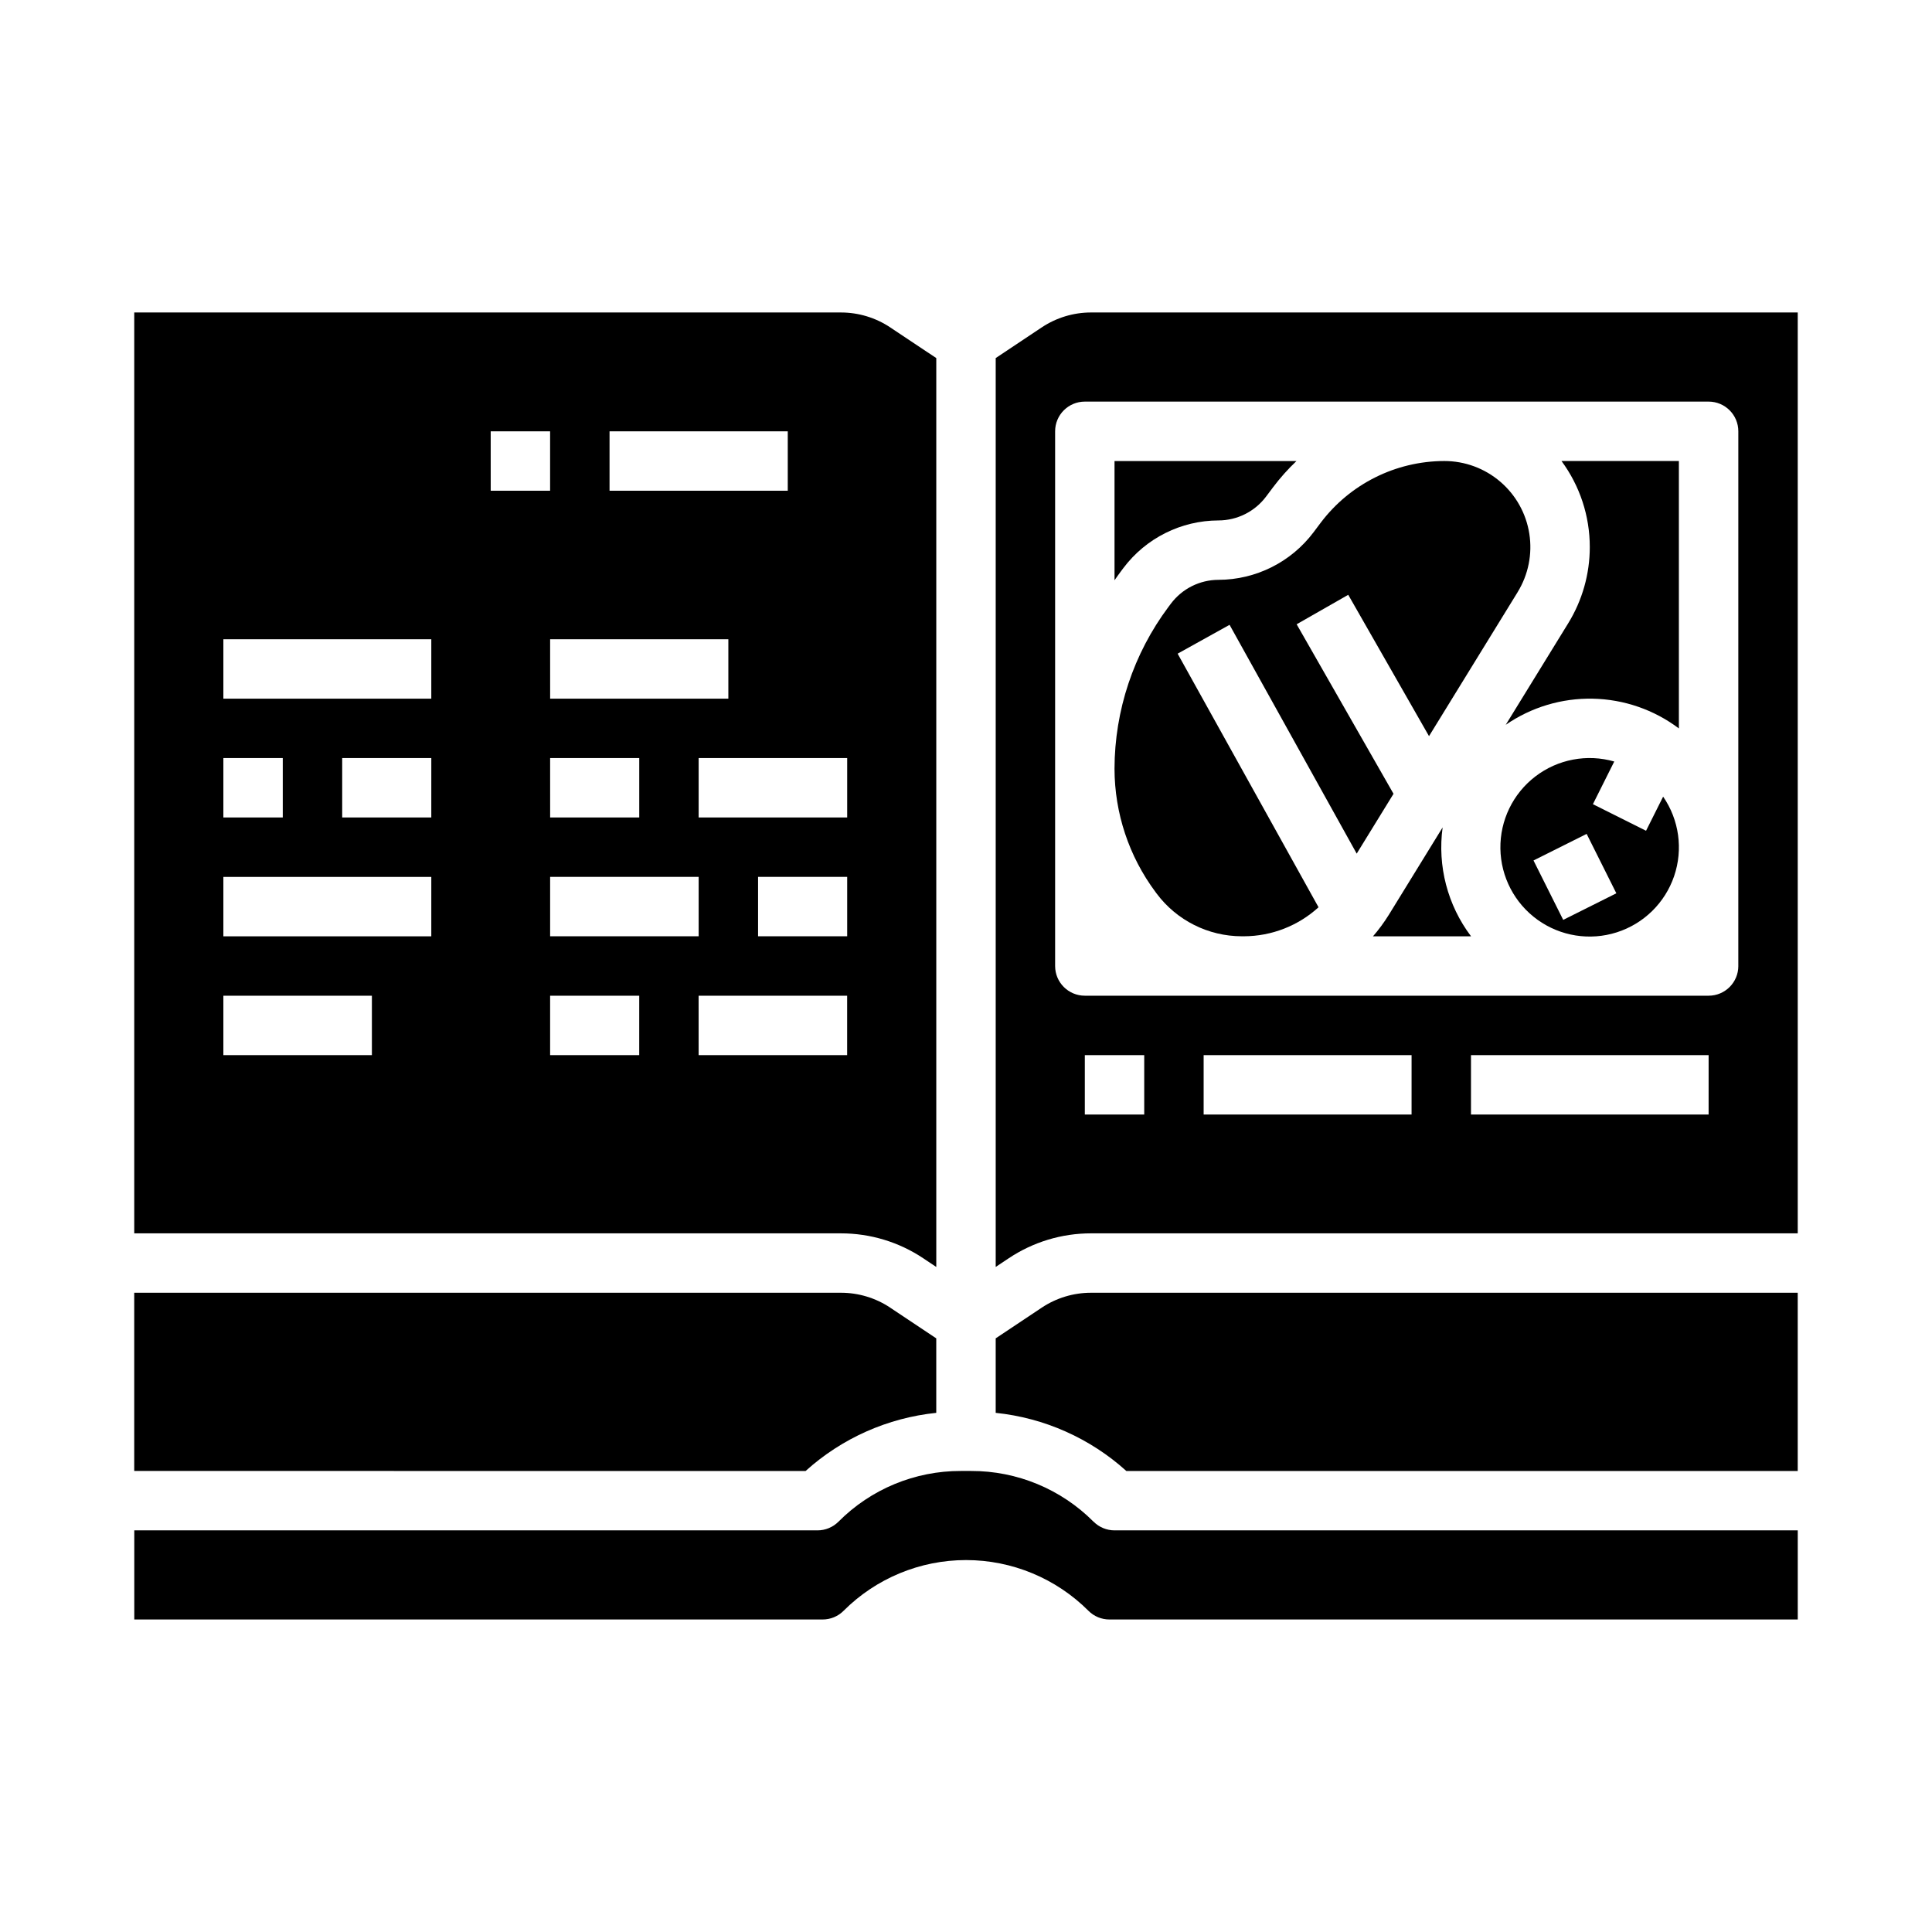
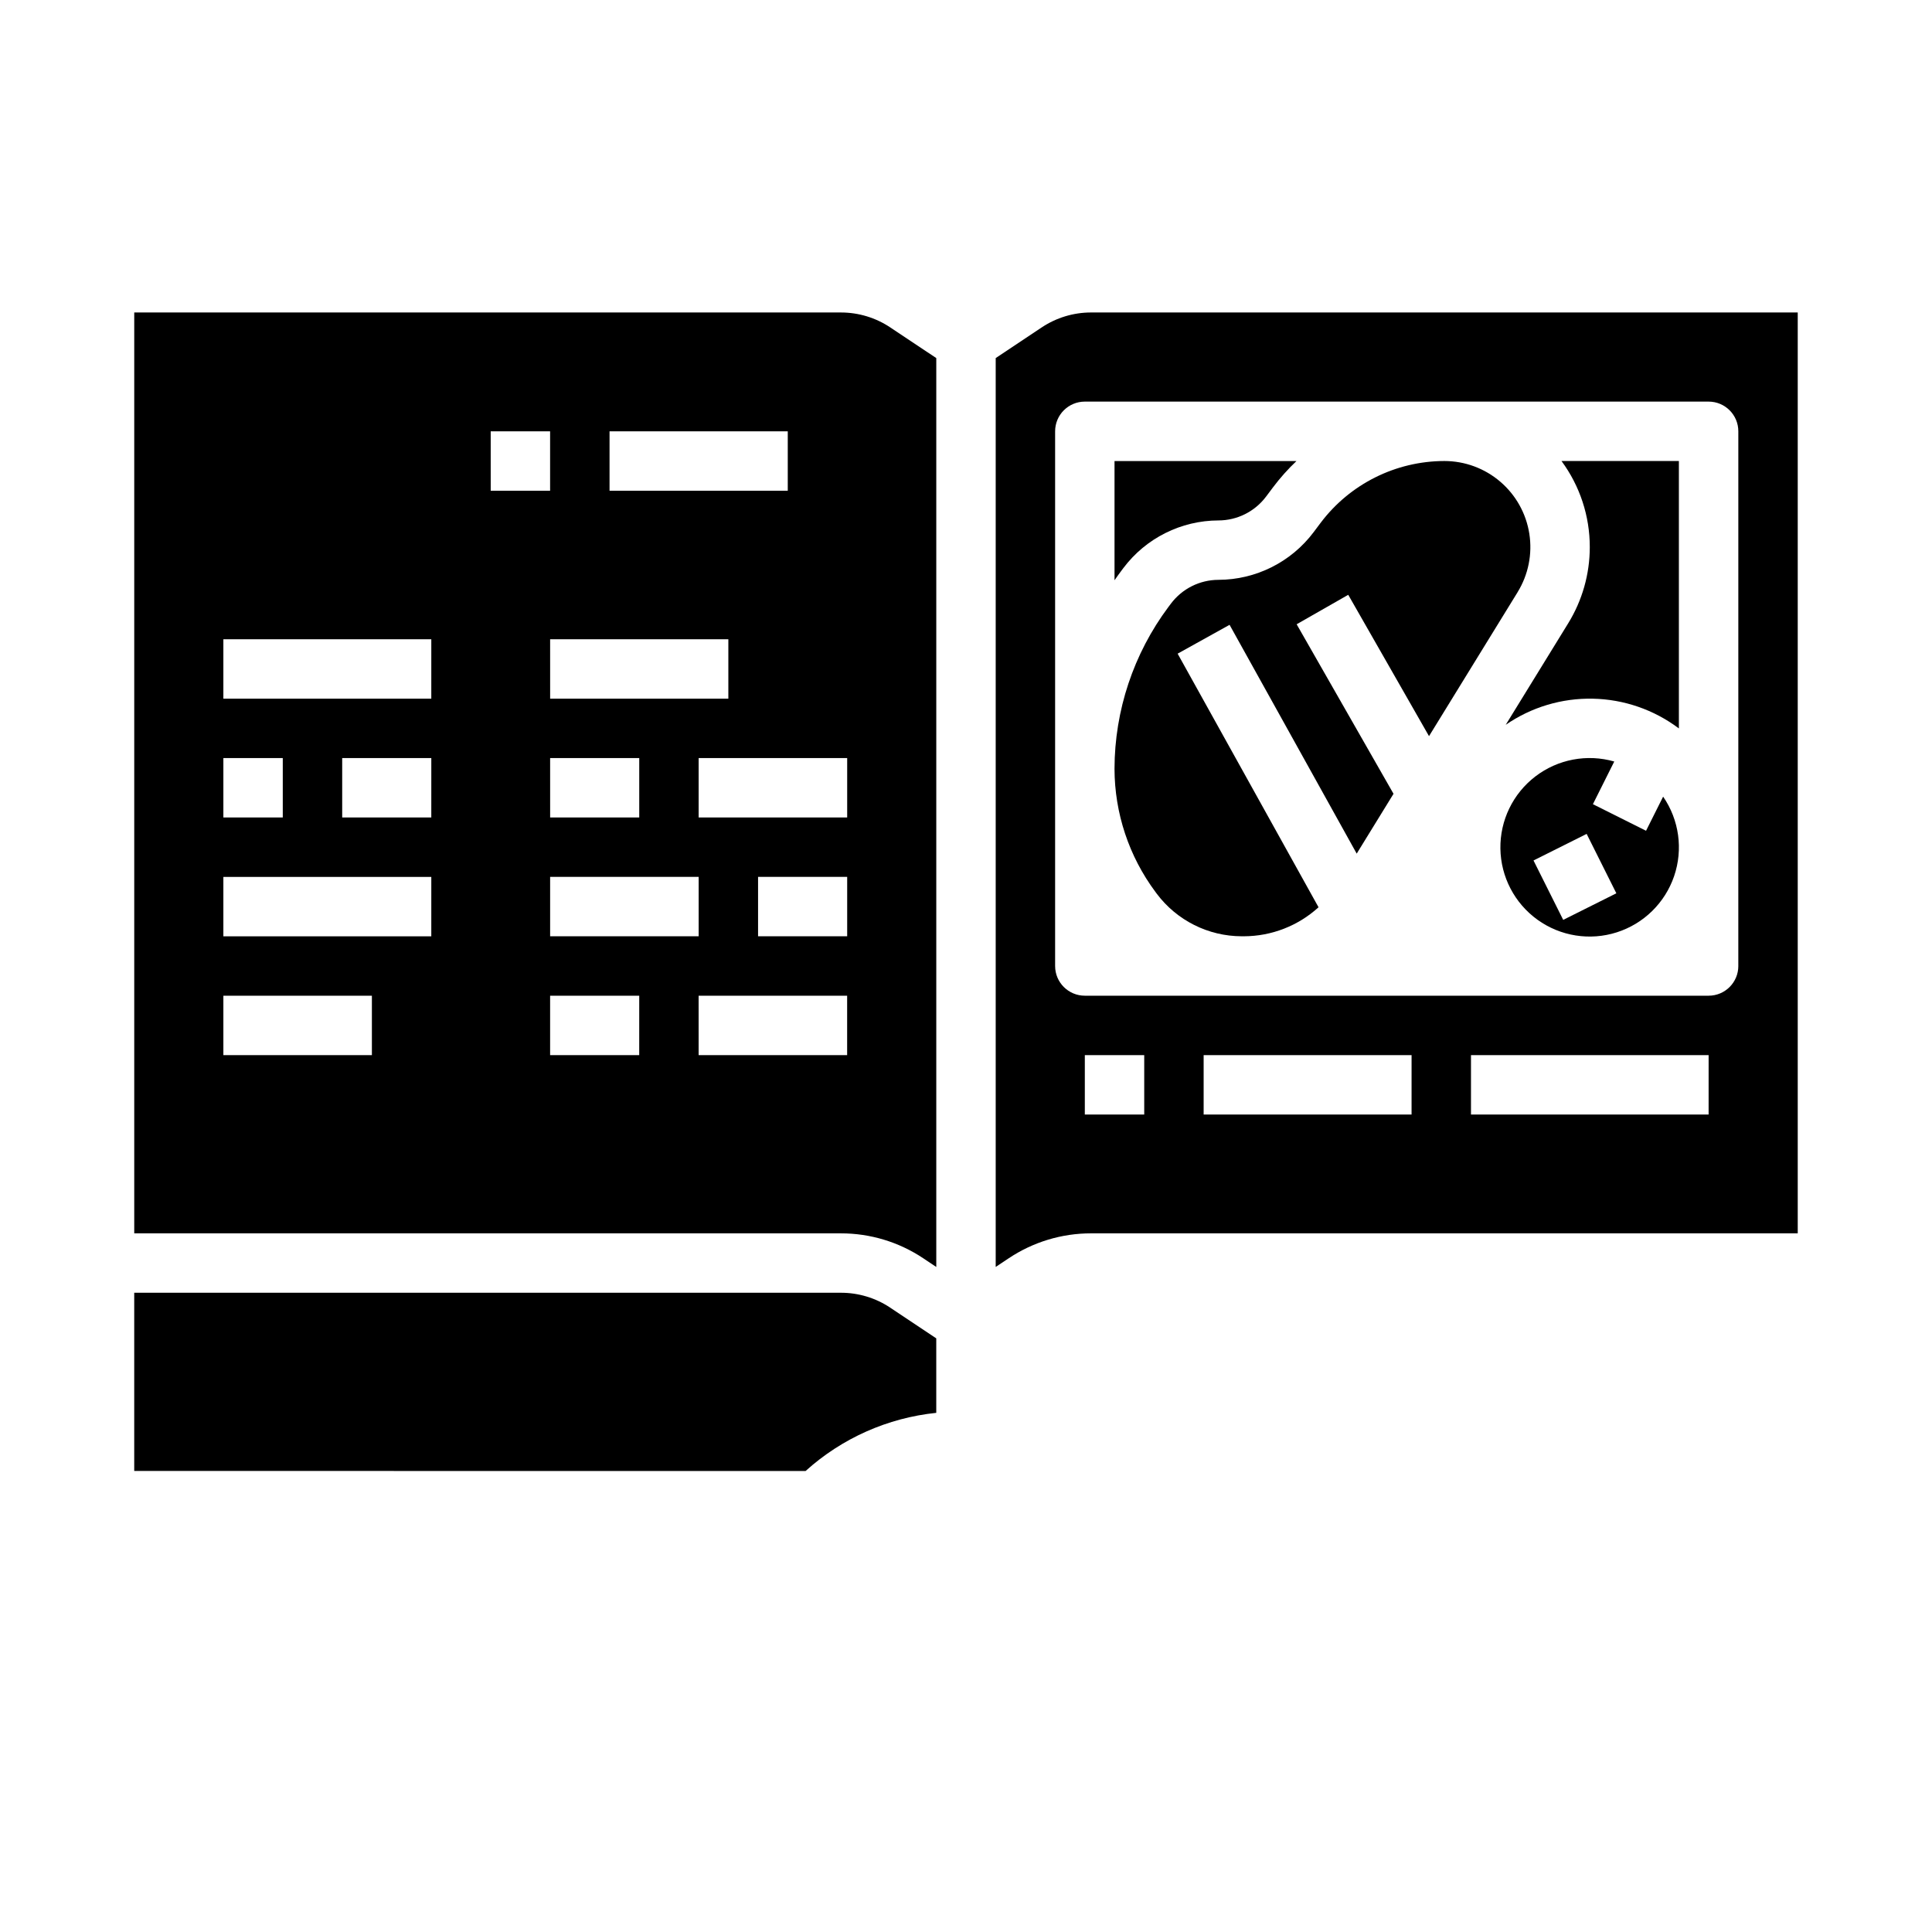
<svg xmlns="http://www.w3.org/2000/svg" fill="#000000" width="800px" height="800px" version="1.1" viewBox="144 144 512 512">
  <g>
    <path d="m503.54 370.22 9.758-15.855-25.672-44.926 13.672-7.809 21.406 37.457 23.48-38.156-0.004-0.004c2.848-4.625 3.949-10.121 3.106-15.488-0.84-5.371-3.574-10.262-7.707-13.793-4.129-3.535-9.387-5.473-14.82-5.473-12.891 0.027-25.027 6.094-32.785 16.391l-1.875 2.5c-5.961 7.91-15.285 12.57-25.191 12.598-4.953 0.008-9.613 2.34-12.594 6.297l-0.656 0.875h-0.004c-9.25 12.391-14.266 27.434-14.297 42.898 0.023 11.766 3.828 23.211 10.855 32.652l0.352 0.473c5.312 7.074 13.641 11.246 22.488 11.266h0.637c7.305-0.027 14.34-2.769 19.738-7.688l-37.34-67.207 13.762-7.644z" />
    <path d="m441.72 294.52c5.961-7.91 15.285-12.574 25.191-12.598 4.953-0.012 9.613-2.344 12.594-6.297l1.875-2.5c1.871-2.484 3.941-4.809 6.195-6.945h-48.215v31.59c0.555-0.797 1.117-1.59 1.703-2.371z" />
-     <path d="m433.79 547.26c-8.586-8.633-20.27-13.473-32.445-13.438h-2.699c-12.176-0.035-23.859 4.805-32.441 13.438-1.477 1.477-3.481 2.305-5.57 2.305h-181.05v23.617h182.41c2.09 0.004 4.094-0.824 5.566-2.309 8.605-8.602 20.273-13.438 32.445-13.438 12.168 0 23.836 4.836 32.441 13.438 1.473 1.484 3.477 2.312 5.566 2.309h182.41v-23.617h-181.05c-2.09 0-4.09-0.828-5.566-2.305z" />
    <path d="m392.12 518.42v-19.742l-12.18-8.117 0.004-0.004c-3.879-2.59-8.438-3.969-13.102-3.965h-187.27v47.23l177.92 0.004c9.613-8.676 21.738-14.074 34.621-15.406z" />
    <path d="m388.68 477.46 3.445 2.297v-240.86l-12.18-8.117h0.004c-3.879-2.59-8.438-3.973-13.102-3.969h-187.27v244.04h187.27c7.773-0.008 15.371 2.293 21.832 6.609zm-20.168-85.332h-23.617v-15.742h23.617zm0-47.23v15.742h-39.363v-15.742zm-39.359 31.488v15.742h-39.363v-15.742zm-39.359-15.742-0.004-15.746h23.617v15.742zm0-31.488-0.004-15.746h47.23v15.742zm15.742-70.848h47.23v15.742h-47.23zm-102.34 86.59h15.742v15.742h-15.742zm39.359 78.719h-39.359v-15.742h39.359zm15.742-31.488h-55.102v-15.742h55.105zm0-31.488h-23.613v-15.742h23.617zm0-31.488h-55.102v-15.742h55.105zm15.742-70.848h15.742v15.742l-15.738 0.004zm39.359 165.31h-23.613v-15.742h23.617zm15.742-15.742h39.359v15.742h-39.355z" />
-     <path d="m420.05 490.56-12.18 8.117v19.742h0.004c12.883 1.332 25.008 6.731 34.621 15.406h177.92v-47.234h-187.27c-4.664-0.004-9.223 1.379-13.102 3.969z" />
    <path d="m580.22 364.16-14.082-7.043 5.656-11.309c-7.199-2.066-14.949-0.602-20.898 3.949-5.949 4.551-9.391 11.652-9.277 19.141 0.113 7.488 3.766 14.48 9.844 18.852 6.082 4.371 13.875 5.606 21.008 3.324 7.137-2.277 12.77-7.801 15.188-14.891 2.418-7.09 1.336-14.902-2.914-21.066zm-21.953 23.617-7.871-15.742 14.082-7.043 7.871 15.742z" />
    <path d="m565.31 288.98c0 7.133-1.98 14.129-5.723 20.203l-16.551 26.898c6.781-4.676 14.863-7.098 23.098-6.922 8.238 0.172 16.211 2.93 22.789 7.883v-70.867h-31.109c4.875 6.602 7.504 14.594 7.496 22.805z" />
-     <path d="m526.31 363.27-14.258 23.168c-1.246 2.004-2.648 3.91-4.195 5.691h25.984c-6.223-8.246-8.93-18.621-7.531-28.859z" />
    <path d="m433.15 226.81c-4.664-0.004-9.223 1.379-13.102 3.969l-12.176 8.117v240.86l3.445-2.297c6.461-4.316 14.059-6.617 21.832-6.609h187.27v-244.04zm14.082 212.55h-15.742v-15.746h15.742zm70.848 0h-55.102v-15.746h55.105zm78.719 0h-62.973v-15.746h62.977zm7.871-39.359h0.004c0 4.348-3.523 7.871-7.871 7.871h-165.31c-4.348 0-7.875-3.523-7.875-7.871v-141.7c0-4.348 3.527-7.871 7.875-7.871h165.31c4.348 0 7.871 3.523 7.871 7.871z" />
  </g>
</svg>